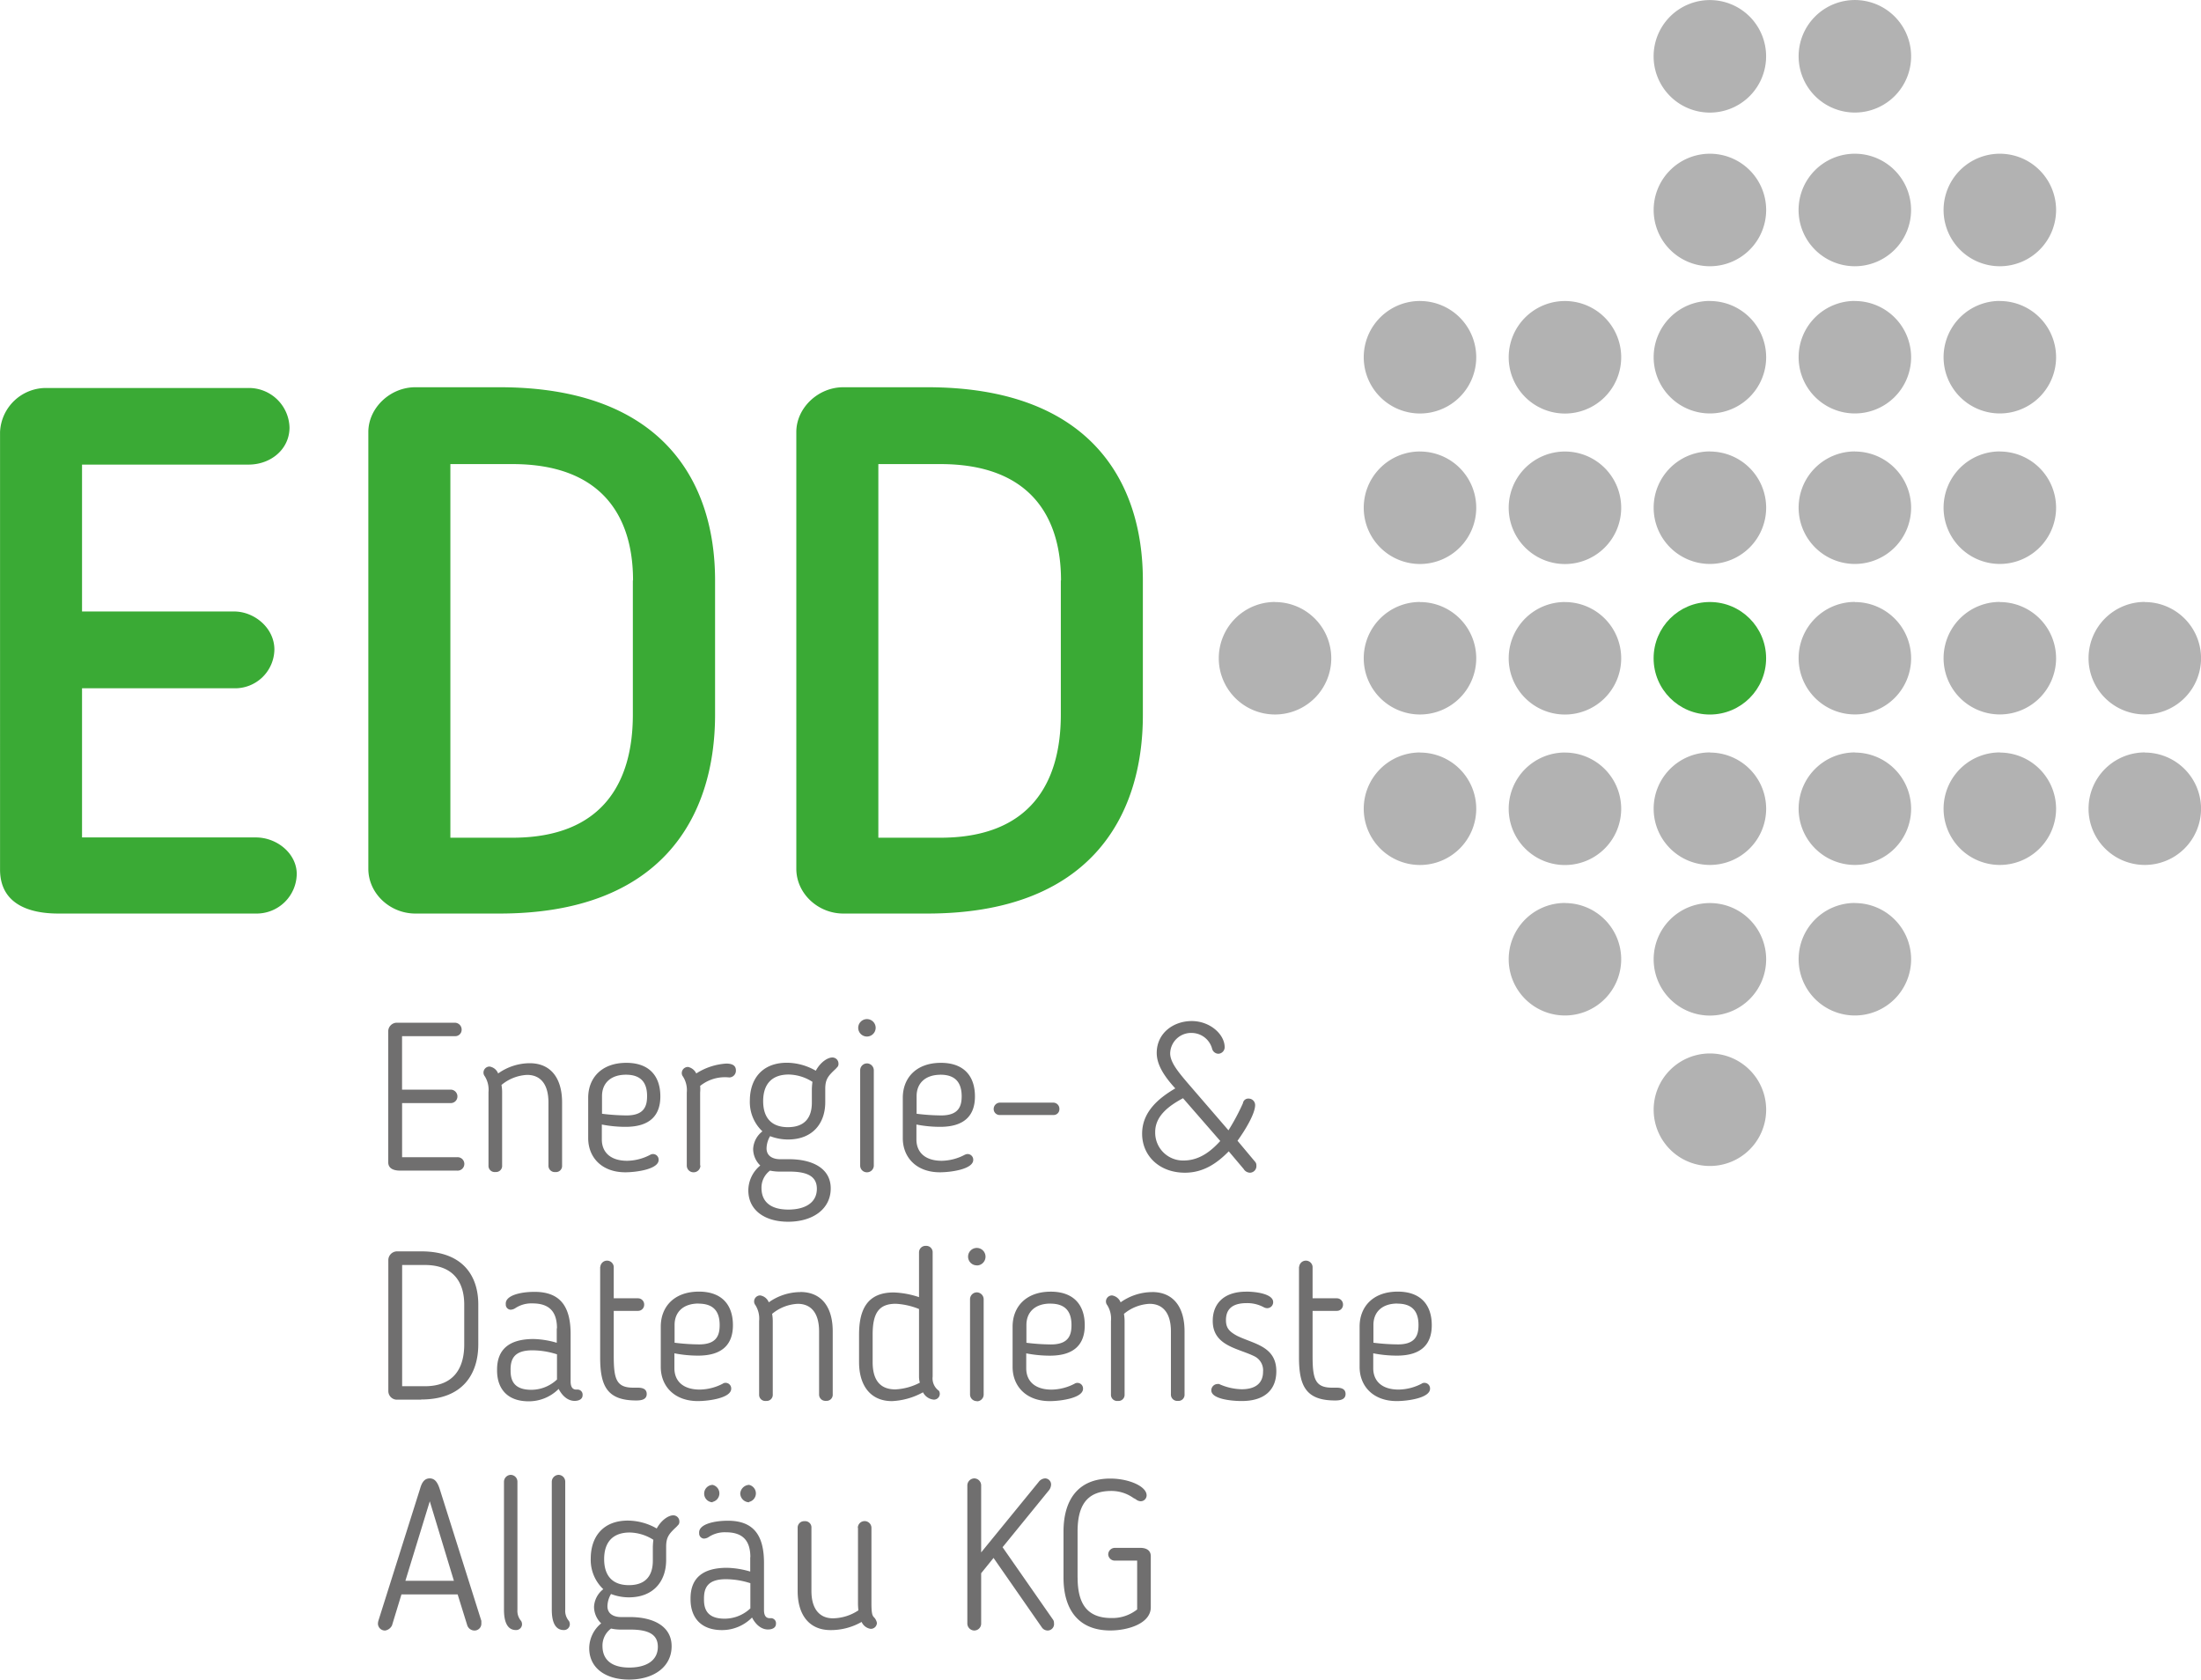
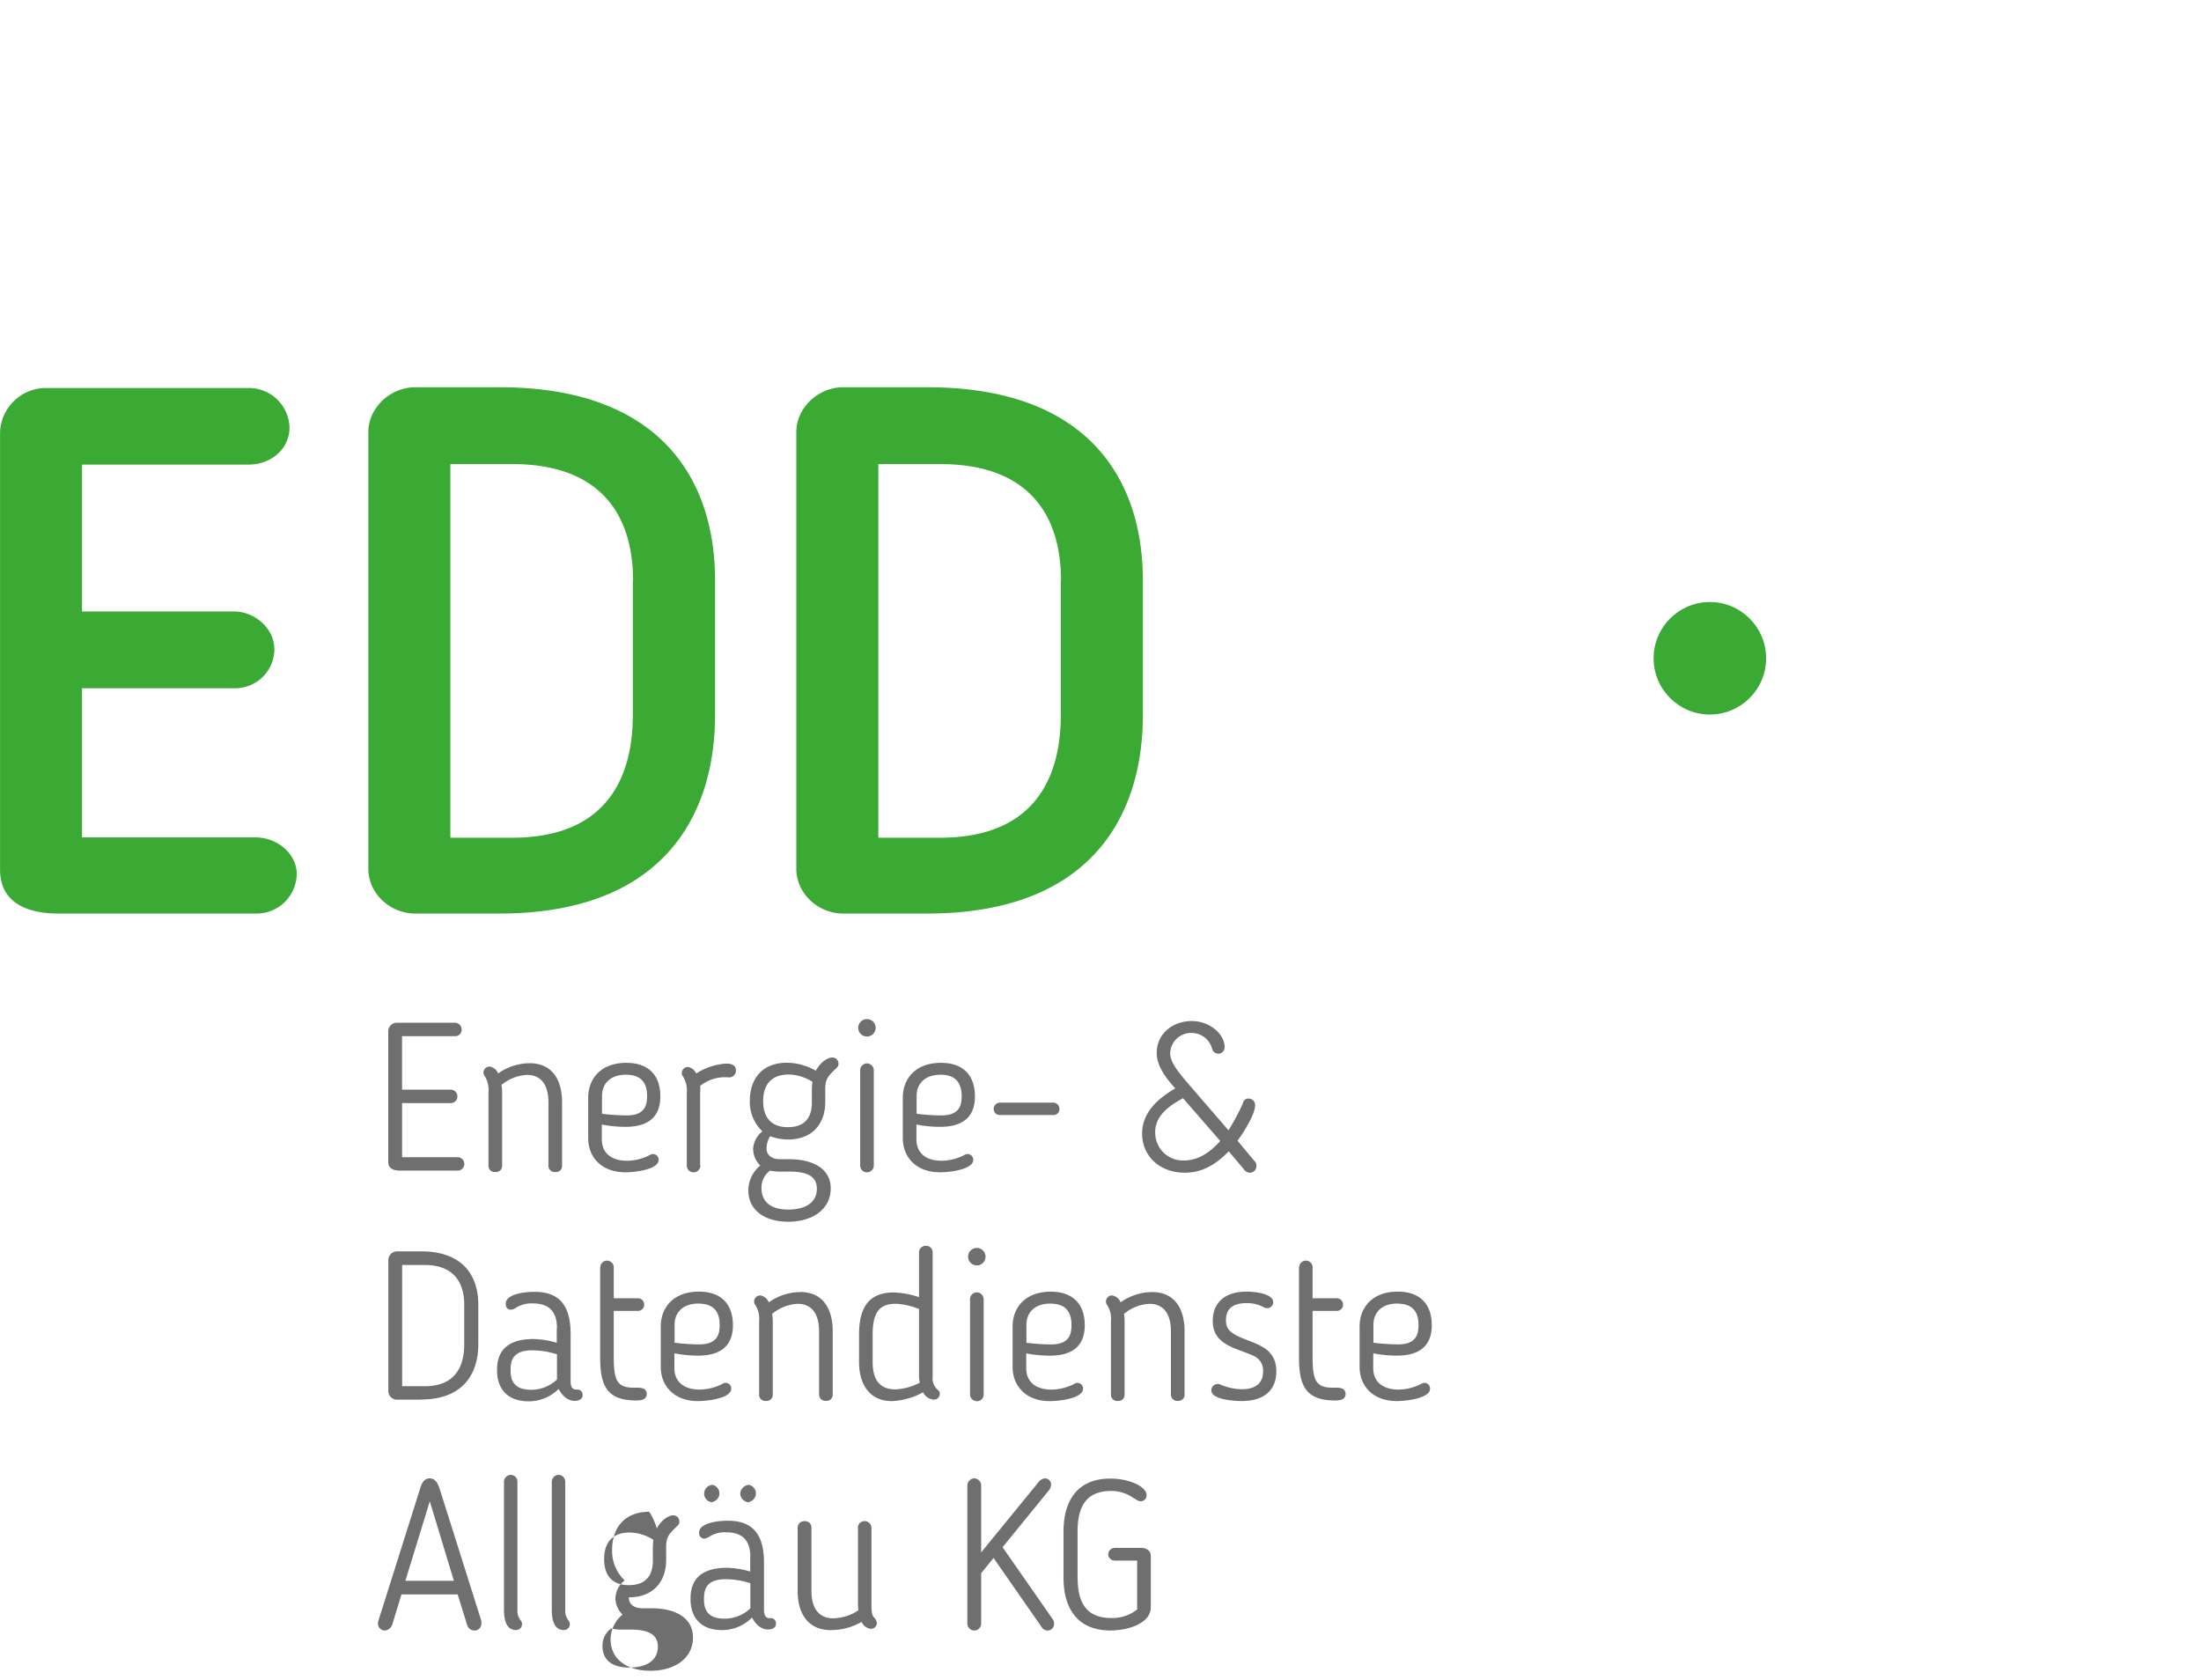
<svg xmlns="http://www.w3.org/2000/svg" width="167.44mm" height="127.76mm" viewBox="0 0 474.63 362.14">
  <defs>
    <style>.a{fill:#3aaa35;}.b{fill:#b2b2b2;}.c{fill:#706f6f;}</style>
  </defs>
  <title>edd-logo</title>
  <circle class="a" cx="368.72" cy="141.93" r="12.13" />
-   <path class="b" d="M609.87,152a12.13,12.13,0,1,1-12.13-12.13A12.13,12.13,0,0,1,609.87,152ZM629,139.86A12.13,12.13,0,1,0,641.14,152,12.13,12.13,0,0,0,629,139.86ZM597.75,173a12.13,12.13,0,1,0,12.13,12.13A12.13,12.13,0,0,0,597.75,173Zm0,31.74a12.13,12.13,0,1,0,12.13,12.13A12.13,12.13,0,0,0,597.75,204.76Zm0,32.45a12.13,12.13,0,1,0,12.13,12.13A12.13,12.13,0,0,0,597.75,237.21Zm0,64.9a12.13,12.13,0,1,0,12.13,12.13A12.13,12.13,0,0,0,597.75,302.12Zm31.26,0a12.13,12.13,0,1,0,12.13,12.13A12.13,12.13,0,0,0,629,302.12Zm31.26,0a12.13,12.13,0,1,0,12.13,12.13A12.13,12.13,0,0,0,660.27,302.12Zm31.26,0a12.13,12.13,0,1,0,12.13,12.13A12.13,12.13,0,0,0,691.53,302.12Zm0-32.45a12.13,12.13,0,1,0,12.13,12.13A12.13,12.13,0,0,0,691.53,269.67Zm-31.26,0a12.13,12.13,0,1,0,12.13,12.13A12.13,12.13,0,0,0,660.27,269.67Zm-31.26,0a12.13,12.13,0,1,0,12.13,12.13A12.13,12.13,0,0,0,629,269.67Zm31.26-32.45a12.13,12.13,0,1,0,12.13,12.13A12.13,12.13,0,0,0,660.27,237.21Zm-31.26,0a12.13,12.13,0,1,0,12.13,12.13A12.13,12.13,0,0,0,629,237.21Zm31.26-32.45a12.13,12.13,0,1,0,12.13,12.13A12.13,12.13,0,0,0,660.27,204.76Zm-31.26,0a12.13,12.13,0,1,0,12.13,12.13A12.13,12.13,0,0,0,629,204.76ZM660.27,173a12.13,12.13,0,1,0,12.13,12.13A12.13,12.13,0,0,0,660.27,173ZM629,173a12.13,12.13,0,1,0,12.13,12.13A12.13,12.13,0,0,0,629,173ZM597.75,334.57a12.13,12.13,0,1,0,12.13,12.13A12.13,12.13,0,0,0,597.75,334.57ZM566.49,204.76a12.13,12.13,0,1,0,12.13,12.13A12.13,12.13,0,0,0,566.49,204.76Zm0,32.45a12.13,12.13,0,1,0,12.13,12.13A12.13,12.13,0,0,0,566.49,237.21Zm0,32.45a12.13,12.13,0,1,0,12.13,12.13A12.13,12.13,0,0,0,566.49,269.67Zm0,32.45a12.13,12.13,0,1,0,12.13,12.13A12.13,12.13,0,0,0,566.49,302.12Zm-31.26-97.36a12.13,12.13,0,1,0,12.13,12.13A12.13,12.13,0,0,0,535.23,204.76Zm0,32.45a12.13,12.13,0,1,0,12.13,12.13A12.13,12.13,0,0,0,535.23,237.21Zm0,32.45a12.13,12.13,0,1,0,12.13,12.13A12.13,12.13,0,0,0,535.23,269.67Zm-31.26,0a12.13,12.13,0,1,0,12.13,12.13A12.13,12.13,0,0,0,504,269.67Zm31.26,32.45a12.13,12.13,0,1,0,12.13,12.13A12.13,12.13,0,0,0,535.23,302.12Zm31.26,32.45a12.13,12.13,0,1,0,12.13,12.13A12.13,12.13,0,0,0,566.49,334.57Zm62.52,0a12.13,12.13,0,1,0,12.13,12.13A12.13,12.13,0,0,0,629,334.57ZM597.75,367a12.13,12.13,0,1,0,12.13,12.13A12.13,12.13,0,0,0,597.75,367Z" transform="translate(-229.02 -139.86)" />
  <path class="a" d="M284.18,336.83H241.57c-6.59,0-12.54-2.25-12.54-9.49V233a9.93,9.93,0,0,1,10-9.49h43.58a8.76,8.76,0,0,1,8.84,8.52c0,4.66-4,8-8.84,8H246.71V271.7h32.8c4.34,0,8.68,3.54,8.68,8.2a8.48,8.48,0,0,1-8.68,8.36h-32.8v32.16h37.46c4.66,0,8.84,3.54,8.84,7.88A8.65,8.65,0,0,1,284.18,336.83Zm52.57,0H318.58c-5.47,0-10.13-4.34-10.13-9.65V233c0-5.15,4.66-9.65,10.13-9.65h18.17c34.57,0,46.47,19.78,46.47,41.65v28.94C383.22,316.24,371.48,336.83,336.75,336.83ZM365.53,265c0-14-6.91-25.08-26-25.08H326.14v80.56h13.35c19.46,0,26-11.9,26-26.53V265ZM429,336.83H410.87c-5.47,0-10.13-4.34-10.13-9.65V233c0-5.15,4.66-9.65,10.13-9.65H429c34.57,0,46.47,19.78,46.47,41.65v28.94C475.51,316.24,463.77,336.83,429,336.83ZM457.82,265c0-14-6.91-25.08-26-25.08H418.43v80.56h13.35c19.46,0,26-11.9,26-26.53V265Z" transform="translate(-229.02 -139.86)" />
-   <path class="c" d="M327.58,392.26H315.32c-1.36,0-2.58-.41-2.58-1.81V362.22a1.86,1.86,0,0,1,1.85-1.85h12.53a1.48,1.48,0,0,1,1.45,1.54,1.38,1.38,0,0,1-1.45,1.36h-11.4V374.8h10.49a1.46,1.46,0,0,1,1.45,1.45,1.43,1.43,0,0,1-1.45,1.45H315.73v11.67h11.85A1.45,1.45,0,1,1,327.58,392.26Zm15.65-23.16c4.7,0,7,3.39,7,8.46v13.61a1.32,1.32,0,0,1-1.45,1.4,1.36,1.36,0,0,1-1.49-1.4V377.55c0-3.75-1.58-5.93-4.61-5.93a9.34,9.34,0,0,0-5.52,2.17,8.83,8.83,0,0,1,.14,1.54v15.83a1.32,1.32,0,0,1-1.45,1.4,1.33,1.33,0,0,1-1.49-1.4V375.34a5.47,5.47,0,0,0-.81-3.44,1.23,1.23,0,0,1-.27-0.77,1.31,1.31,0,0,1,1.31-1.31,2.37,2.37,0,0,1,1.85,1.49A11.87,11.87,0,0,1,343.23,369.1Zm26.06,19.72a1.21,1.21,0,0,1,1.76,1.13c0,2-4.79,2.67-7.19,2.67-5.07,0-8-3.21-8-7.37v-8.68c0-4.3,2.89-7.55,8.23-7.55,4.93,0,7.33,2.85,7.33,7.24,0,4.07-2.22,6.56-7.51,6.56a26.32,26.32,0,0,1-5.11-.5v3.21c0,2.76,1.85,4.61,5.47,4.61A11,11,0,0,0,369.29,388.82ZM364,371.58c-3.26,0-5.16,1.81-5.16,4.61V380a45.29,45.29,0,0,0,5.29.36c3.8,0,4.43-2,4.43-4.16C368.57,372.94,366.89,371.58,364,371.58Zm16.06,19.59a1.46,1.46,0,0,1-1.45,1.45,1.44,1.44,0,0,1-1.49-1.45V375.43a5.47,5.47,0,0,0-.81-3.44,1.23,1.23,0,0,1-.27-0.77,1.32,1.32,0,0,1,1.36-1.31,2.52,2.52,0,0,1,1.76,1.4,13.56,13.56,0,0,1,6.47-2.13c1.58,0,2.08.63,2.08,1.45a1.45,1.45,0,0,1-1.45,1.54A8.51,8.51,0,0,0,380,374v0a7.12,7.12,0,0,1,0,1.4v15.74Zm24.88-20.45c1.09-2,2.67-2.85,3.53-2.85a1.3,1.3,0,0,1,1.36,1.31,1,1,0,0,1-.18.68l-0.41.45c-1.54,1.45-2.26,2.17-2.26,4.3v2.89c0,4.52-2.67,8.05-8.05,8.05a10.78,10.78,0,0,1-3.84-.72,5.37,5.37,0,0,0-.77,2.62c0,1.9,1.72,2.35,2.89,2.35h1.95c5.11,0,9,2,9,6.29,0,4.48-3.89,7.19-9.18,7.19-5.07,0-8.59-2.49-8.59-6.78a7,7,0,0,1,2.58-5.34,5,5,0,0,1-1.54-3.57,5.11,5.11,0,0,1,2-3.8,8.66,8.66,0,0,1-2.71-6.6c0-4.66,2.62-8.19,8-8.19A12.66,12.66,0,0,1,404.94,370.72Zm-9.86,21.53a4.56,4.56,0,0,0-1.85,3.75c0,3,2,4.66,5.79,4.66,3.57,0,6.15-1.45,6.15-4.48,0-2.62-1.94-3.71-5.93-3.71H397.3A10.16,10.16,0,0,1,395.08,392.26Zm9.14-19.13a9.82,9.82,0,0,0-5.11-1.58c-3.66,0-5.52,2.08-5.52,5.74,0,3.35,1.58,5.61,5.34,5.61,3.57,0,5.16-2,5.16-5.29v-2.94A15,15,0,0,1,404.22,373.12ZM416,363.35a1.88,1.88,0,1,1,1.85-1.85A1.89,1.89,0,0,1,416,363.35Zm0,29.27a1.44,1.44,0,0,1-1.49-1.45V370.63a1.48,1.48,0,0,1,1.49-1.49,1.5,1.5,0,0,1,1.45,1.49v20.54A1.46,1.46,0,0,1,416,392.62Zm21.13-3.8a1.21,1.21,0,0,1,1.76,1.13c0,2-4.79,2.67-7.19,2.67-5.07,0-8-3.21-8-7.37v-8.68c0-4.3,2.89-7.55,8.23-7.55,4.93,0,7.33,2.85,7.33,7.24,0,4.07-2.22,6.56-7.51,6.56a26.32,26.32,0,0,1-5.11-.5v3.21c0,2.76,1.85,4.61,5.47,4.61A11,11,0,0,0,437.11,388.82Zm-5.29-17.23c-3.26,0-5.16,1.81-5.16,4.61V380a45.29,45.29,0,0,0,5.29.36c3.8,0,4.43-2,4.43-4.16C436.38,372.94,434.71,371.58,431.81,371.58Zm24.38,8.68H444.66a1.29,1.29,0,0,1-1.36-1.27,1.37,1.37,0,0,1,1.36-1.4H456.2a1.33,1.33,0,0,1,1.27,1.4A1.24,1.24,0,0,1,456.2,380.27Zm42.34,12.44a1.64,1.64,0,0,1-1.36-.81l-3.21-3.8c-2.4,2.44-5.34,4.61-9.45,4.61-5.52,0-9.23-3.66-9.23-8.41s3.62-7.69,7.15-9.77c-2.4-2.62-4-5.11-4-7.64,0-4.3,3.62-6.88,7.55-6.88s7.1,2.85,7.1,5.65a1.41,1.41,0,0,1-1.4,1.4,1.44,1.44,0,0,1-1.31-1.09,4.58,4.58,0,0,0-4.25-3.39,4.51,4.51,0,0,0-4.79,4.39c0,1.9,1.67,3.93,3.75,6.38l8.82,10.22a47.91,47.91,0,0,0,3.12-5.84,1.16,1.16,0,0,1,1.27-1,1.4,1.4,0,0,1,1.36,1.4c0,1.85-2.13,5.38-3.8,7.69l3.75,4.48a1.13,1.13,0,0,1,.32.86A1.42,1.42,0,0,1,498.54,392.71Zm-14.43-16.06c-2.94,1.58-6,3.75-6,7.28a6,6,0,0,0,6.11,6.15c3.26,0,5.75-1.81,7.92-4.21Zm-164.27,65h-5.25a1.86,1.86,0,0,1-1.85-1.86V411.57a1.9,1.9,0,0,1,1.85-1.9h5.25c9.14,0,12.3,5.47,12.3,11.44v8.64C332.15,435.91,329,441.61,319.84,441.61Zm9.27-20.49c0-4.75-2.26-8.55-8.5-8.55h-4.89v26.14h4.89c6.33,0,8.5-4,8.5-9v-8.64Zm20,5.11c0-3.66-1.72-5.38-5.29-5.38a6.28,6.28,0,0,0-3.66,1,1.94,1.94,0,0,1-1.09.36,1.1,1.1,0,0,1-1-1.18c-0.18-1.9,3.17-2.67,6.2-2.67,5.56,0,7.78,3.17,7.78,9.09v10.22q0,1.76,1.22,1.76c0.18,0,.27,0,0.36,0a1.09,1.09,0,0,1,1,1.22c0,0.91-.9,1.22-1.72,1.22-1.4,0-2.62-1-3.44-2.58A9.08,9.08,0,0,1,343,442c-4.57,0-6.79-2.71-6.79-6.65v-0.18c0-4.34,2.58-6.6,7.87-6.6a19,19,0,0,1,5,.81v-3.12Zm-10,9v0.18c0,2.35,1,4.07,4.48,4.07a8.11,8.11,0,0,0,5.52-2.22v-5.43a17.45,17.45,0,0,0-5.07-.86C339.88,430.93,339.12,432.88,339.12,435.19ZM358.48,413a1.45,1.45,0,0,1,2.89,0v6.79h5.25a1.33,1.33,0,0,1,1.31,1.4,1.31,1.31,0,0,1-1.31,1.31h-5.25v9.68c0,5,.54,6.88,4.21,6.88,0.32,0,.59,0,0.9,0,0.86,0,2,.14,2,1.36s-1.18,1.4-2.26,1.4c-6.24,0-7.78-3.07-7.78-9.27V413Zm26.46,25.15a1.21,1.21,0,0,1,1.76,1.13c0,2-4.79,2.67-7.19,2.67-5.07,0-8-3.21-8-7.37v-8.68c0-4.3,2.89-7.55,8.23-7.55,4.93,0,7.33,2.85,7.33,7.24,0,4.07-2.22,6.56-7.51,6.56a26.32,26.32,0,0,1-5.11-.5v3.21c0,2.76,1.85,4.61,5.47,4.61A11,11,0,0,0,384.94,438.17Zm-5.29-17.23c-3.26,0-5.16,1.81-5.16,4.61v3.84a45.29,45.29,0,0,0,5.29.36c3.8,0,4.43-2,4.43-4.16C384.22,422.29,382.55,420.94,379.65,420.94Zm21.94-2.49c4.7,0,7,3.39,7,8.46v13.61a1.32,1.32,0,0,1-1.45,1.4,1.36,1.36,0,0,1-1.49-1.4V426.91c0-3.75-1.58-5.93-4.61-5.93a9.34,9.34,0,0,0-5.52,2.17,8.83,8.83,0,0,1,.14,1.54v15.83a1.32,1.32,0,0,1-1.45,1.4,1.33,1.33,0,0,1-1.49-1.4V424.69a5.47,5.47,0,0,0-.81-3.44,1.23,1.23,0,0,1-.27-0.77,1.31,1.31,0,0,1,1.31-1.31,2.37,2.37,0,0,1,1.85,1.49A11.87,11.87,0,0,1,401.59,418.45Zm25.61,1.09v-9.59a1.41,1.41,0,0,1,1.49-1.45,1.38,1.38,0,0,1,1.45,1.45v26.73a3.29,3.29,0,0,0,1.36,3.08,1.31,1.31,0,0,1,.18.63,1.26,1.26,0,0,1-1.27,1.27,2.88,2.88,0,0,1-2.35-1.58,15.29,15.29,0,0,1-6.69,1.9c-4.7,0-7.1-3.44-7.1-8.41v-5.93c0-5.38,1.76-9.09,7.46-9.09A19,19,0,0,1,427.2,419.54Zm0,2.58a15.47,15.47,0,0,0-5-1.13c-3.66,0-5,2-5,6.65v5.93c0,3.84,1.58,5.88,4.89,5.88a12.59,12.59,0,0,0,5.29-1.45,4.83,4.83,0,0,1-.18-1.31V422.11Zm12.49-9.41a1.88,1.88,0,1,1,1.85-1.85A1.89,1.89,0,0,1,439.69,412.71Zm0,29.27a1.44,1.44,0,0,1-1.49-1.45V420a1.48,1.48,0,0,1,1.49-1.49,1.5,1.5,0,0,1,1.45,1.49v20.54A1.46,1.46,0,0,1,439.69,442Zm21.12-3.8a1.21,1.21,0,0,1,1.76,1.13c0,2-4.79,2.67-7.19,2.67-5.07,0-8-3.21-8-7.37v-8.68c0-4.3,2.89-7.55,8.23-7.55,4.93,0,7.33,2.85,7.33,7.24,0,4.07-2.22,6.56-7.51,6.56a26.32,26.32,0,0,1-5.11-.5v3.21c0,2.76,1.85,4.61,5.47,4.61A11,11,0,0,0,460.81,438.17Zm-5.29-17.23c-3.26,0-5.16,1.81-5.16,4.61v3.84a45.29,45.29,0,0,0,5.29.36c3.8,0,4.43-2,4.43-4.16C460.09,422.29,458.41,420.94,455.52,420.94Zm21.94-2.49c4.7,0,7,3.39,7,8.46v13.61a1.32,1.32,0,0,1-1.45,1.4,1.36,1.36,0,0,1-1.49-1.4V426.91c0-3.75-1.58-5.93-4.61-5.93a9.34,9.34,0,0,0-5.52,2.17,8.83,8.83,0,0,1,.14,1.54v15.83a1.32,1.32,0,0,1-1.45,1.4,1.33,1.33,0,0,1-1.49-1.4V424.69a5.46,5.46,0,0,0-.81-3.44,1.24,1.24,0,0,1-.27-0.77,1.31,1.31,0,0,1,1.31-1.31,2.37,2.37,0,0,1,1.85,1.49A11.87,11.87,0,0,1,477.46,418.45Zm20.27-.09c2.31,0,5.84.54,5.84,2.26a1.29,1.29,0,0,1-1.31,1.31,1.67,1.67,0,0,1-.68-0.18,7.45,7.45,0,0,0-3.71-.91c-3.08,0-4.48,1.27-4.48,3.66,0,1.63.63,2.44,2.4,3.39,3.57,1.76,8.46,2.22,8.46,7.64,0,4-2.53,6.42-7.46,6.42-2.31,0-6.56-.45-6.56-2.31a1.37,1.37,0,0,1,1.4-1.36,0.67,0.67,0,0,1,.27,0,12.35,12.35,0,0,0,4.88,1.13c2.76,0,4.61-1.13,4.61-3.8a3.36,3.36,0,0,0-1.85-3.3c-3.53-1.76-9-2.22-9-7.64C490.54,420.89,493,418.36,497.73,418.36ZM509.18,413a1.45,1.45,0,0,1,2.89,0v6.79h5.25a1.33,1.33,0,0,1,1.31,1.4,1.31,1.31,0,0,1-1.31,1.31h-5.25v9.68c0,5,.54,6.88,4.21,6.88,0.32,0,.59,0,0.9,0,0.86,0,2,.14,2,1.36s-1.18,1.4-2.26,1.4c-6.24,0-7.78-3.07-7.78-9.27V413Zm26.46,25.15a1.21,1.21,0,0,1,1.76,1.13c0,2-4.79,2.67-7.19,2.67-5.07,0-8-3.21-8-7.37v-8.68c0-4.3,2.89-7.55,8.23-7.55,4.93,0,7.33,2.85,7.33,7.24,0,4.07-2.22,6.56-7.51,6.56a26.32,26.32,0,0,1-5.11-.5v3.21c0,2.76,1.85,4.61,5.47,4.61A11,11,0,0,0,535.64,438.17Zm-5.29-17.23c-3.26,0-5.16,1.81-5.16,4.61v3.84a45.29,45.29,0,0,0,5.29.36c3.8,0,4.43-2,4.43-4.16C534.92,422.29,533.24,420.94,530.35,420.94ZM313.55,490.33a2,2,0,0,1-1.45,1.09,1.5,1.5,0,0,1-1.58-1.49,2.63,2.63,0,0,1,.09-0.59l9-28.5c0.36-1.27.9-2.22,2.08-2.22s1.72,1,2.13,2.22l9,28.5c0,0.09,0,.41,0,0.59a1.47,1.47,0,0,1-1.58,1.49,1.64,1.64,0,0,1-1.45-1.09l-2.08-6.69H315.59Zm2.89-9.63H326.9l-5.2-17.14Zm21.26-21.35a1.5,1.5,0,0,1,1.45-1.49,1.47,1.47,0,0,1,1.45,1.49v27.59a3.34,3.34,0,0,0,.81,2.44,1.48,1.48,0,0,1,.18.63,1.26,1.26,0,0,1-1.31,1.31c-1,0-2.58-.5-2.58-4.39V459.35Zm10.31,0a1.5,1.5,0,0,1,1.45-1.49,1.47,1.47,0,0,1,1.45,1.49v27.59a3.34,3.34,0,0,0,.81,2.44,1.48,1.48,0,0,1,.18.63,1.26,1.26,0,0,1-1.31,1.31c-1,0-2.58-.5-2.58-4.39V459.35Zm22.62,10.09c1.09-2,2.67-2.85,3.53-2.85a1.3,1.3,0,0,1,1.36,1.31,1,1,0,0,1-.18.68l-0.41.45c-1.54,1.45-2.26,2.17-2.26,4.3v2.89c0,4.52-2.67,8.05-8.05,8.05a10.78,10.78,0,0,1-3.84-.72,5.37,5.37,0,0,0-.77,2.62c0,1.9,1.72,2.35,2.89,2.35h1.95c5.11,0,9,2,9,6.29,0,4.48-3.89,7.19-9.18,7.19-5.07,0-8.59-2.49-8.59-6.78a7,7,0,0,1,2.58-5.34,5,5,0,0,1-1.54-3.57,5.11,5.11,0,0,1,2-3.8,8.66,8.66,0,0,1-2.71-6.6c0-4.66,2.62-8.19,8-8.19A12.66,12.66,0,0,1,370.65,469.43ZM360.79,491a4.56,4.56,0,0,0-1.85,3.75c0,3,2,4.66,5.79,4.66,3.57,0,6.15-1.45,6.15-4.48,0-2.62-1.94-3.71-5.93-3.71H363A10.16,10.16,0,0,1,360.79,491Zm9.14-19.13a9.82,9.82,0,0,0-5.11-1.58c-3.66,0-5.52,2.08-5.52,5.74,0,3.35,1.58,5.61,5.34,5.61,3.57,0,5.16-2,5.16-5.29v-2.94A15,15,0,0,1,369.92,471.83Zm20.9,3.75c0-3.66-1.72-5.38-5.29-5.38a6.28,6.28,0,0,0-3.66,1,1.94,1.94,0,0,1-1.09.36,1.1,1.1,0,0,1-1-1.18c-0.18-1.9,3.17-2.67,6.2-2.67,5.56,0,7.78,3.17,7.78,9.09V487q0,1.76,1.22,1.76c0.18,0,.27,0,0.36,0a1.09,1.09,0,0,1,1,1.22c0,0.91-.9,1.22-1.72,1.22-1.4,0-2.62-1-3.44-2.58a9.08,9.08,0,0,1-6.47,2.71c-4.57,0-6.79-2.71-6.79-6.65v-0.18c0-4.34,2.58-6.6,7.87-6.6a19,19,0,0,1,5,.81v-3.12Zm-10,9v0.18c0,2.35,1,4.07,4.48,4.07a8.11,8.11,0,0,0,5.52-2.22v-5.43a17.45,17.45,0,0,0-5.07-.86C381.6,480.29,380.83,482.23,380.83,484.54Zm1.85-20.85a1.86,1.86,0,0,1-1.81-1.9,1.88,1.88,0,0,1,1.81-1.85A1.88,1.88,0,0,1,382.68,463.69Zm7.87,0a1.94,1.94,0,0,1-1.9-1.9,2,2,0,0,1,1.9-1.85A1.88,1.88,0,0,1,390.55,463.69ZM414,469.3a1.47,1.47,0,0,1,2.94,0v16.28c0,2.26.23,2.62,0.5,2.94a2.33,2.33,0,0,1,.68,1.27,1.31,1.31,0,0,1-1.36,1.27,2.54,2.54,0,0,1-1.94-1.49,13.38,13.38,0,0,1-6.69,1.76c-4.7,0-7.1-3.39-7.1-8.41V469.3a1.39,1.39,0,0,1,1.49-1.45A1.35,1.35,0,0,1,404,469.3v13.61c0,3.71,1.63,5.88,4.66,5.88a10.15,10.15,0,0,0,5.47-1.72,13.89,13.89,0,0,1-.09-1.49V469.3Zm29.27,6.47-2.67,3.3v10.81a1.49,1.49,0,0,1-1.49,1.54,1.52,1.52,0,0,1-1.49-1.54V460.11a1.54,1.54,0,0,1,1.49-1.49,1.51,1.51,0,0,1,1.49,1.49v14.47L453,459.39a1.84,1.84,0,0,1,1.4-.77,1.31,1.31,0,0,1,1.27,1.45,2.18,2.18,0,0,1-.36,1v0l-10.09,12.39,10.9,15.65h0a1.18,1.18,0,0,1,.18.68,1.39,1.39,0,0,1-1.31,1.63,1.53,1.53,0,0,1-1.31-.68ZM461.4,480c0,5.34,1.81,8.73,7.28,8.73a8.59,8.59,0,0,0,5.56-1.85V476.35h-4.84A1.41,1.41,0,0,1,468,475a1.44,1.44,0,0,1,1.4-1.4h5.52c1.31,0,2.26.54,2.26,1.81v11c0,3.44-4.79,5-8.73,5-6.88,0-10.09-4.52-10.09-11.4v-9.91c0-6.92,3.21-11.44,10.09-11.44,4,0,7.83,1.67,7.83,3.62a1.28,1.28,0,0,1-1.31,1.27,1.75,1.75,0,0,1-1-.41,5,5,0,0,0-.5-0.27,8.19,8.19,0,0,0-4.8-1.54c-5.47,0-7.28,3.39-7.28,8.78V480Z" transform="translate(-229.02 -139.86)" />
+   <path class="c" d="M327.58,392.26H315.32c-1.36,0-2.58-.41-2.58-1.81V362.22a1.86,1.86,0,0,1,1.85-1.85h12.53a1.48,1.48,0,0,1,1.45,1.54,1.38,1.38,0,0,1-1.45,1.36h-11.4V374.8h10.49a1.46,1.46,0,0,1,1.45,1.45,1.43,1.43,0,0,1-1.45,1.45H315.73v11.67h11.85A1.45,1.45,0,1,1,327.58,392.26Zm15.65-23.16c4.7,0,7,3.39,7,8.46v13.61a1.32,1.32,0,0,1-1.45,1.4,1.36,1.36,0,0,1-1.49-1.4V377.55c0-3.75-1.58-5.93-4.61-5.93a9.34,9.34,0,0,0-5.52,2.17,8.83,8.83,0,0,1,.14,1.54v15.83a1.32,1.32,0,0,1-1.45,1.4,1.33,1.33,0,0,1-1.49-1.4V375.34a5.47,5.47,0,0,0-.81-3.44,1.23,1.23,0,0,1-.27-0.77,1.31,1.31,0,0,1,1.31-1.31,2.37,2.37,0,0,1,1.85,1.49A11.87,11.87,0,0,1,343.23,369.1Zm26.06,19.72a1.21,1.21,0,0,1,1.76,1.13c0,2-4.79,2.67-7.19,2.67-5.07,0-8-3.21-8-7.37v-8.68c0-4.3,2.89-7.55,8.23-7.55,4.93,0,7.33,2.85,7.33,7.24,0,4.07-2.22,6.56-7.51,6.56a26.32,26.32,0,0,1-5.11-.5v3.21c0,2.76,1.85,4.61,5.47,4.61A11,11,0,0,0,369.29,388.82ZM364,371.58c-3.26,0-5.16,1.81-5.16,4.61V380a45.29,45.29,0,0,0,5.29.36c3.8,0,4.43-2,4.43-4.16C368.57,372.94,366.89,371.58,364,371.58Zm16.06,19.59a1.46,1.46,0,0,1-1.45,1.45,1.44,1.44,0,0,1-1.49-1.45V375.43a5.47,5.47,0,0,0-.81-3.44,1.23,1.23,0,0,1-.27-0.77,1.32,1.32,0,0,1,1.36-1.31,2.52,2.52,0,0,1,1.76,1.4,13.56,13.56,0,0,1,6.47-2.13c1.58,0,2.08.63,2.08,1.45a1.45,1.45,0,0,1-1.45,1.54A8.51,8.51,0,0,0,380,374v0a7.12,7.12,0,0,1,0,1.4v15.74Zm24.88-20.45c1.09-2,2.67-2.85,3.53-2.85a1.3,1.3,0,0,1,1.36,1.31,1,1,0,0,1-.18.68l-0.41.45c-1.54,1.45-2.26,2.17-2.26,4.3v2.89c0,4.52-2.67,8.05-8.05,8.05a10.78,10.78,0,0,1-3.84-.72,5.37,5.37,0,0,0-.77,2.62c0,1.9,1.72,2.35,2.89,2.35h1.95c5.11,0,9,2,9,6.29,0,4.48-3.89,7.19-9.18,7.19-5.07,0-8.59-2.49-8.59-6.78a7,7,0,0,1,2.58-5.34,5,5,0,0,1-1.54-3.57,5.11,5.11,0,0,1,2-3.8,8.66,8.66,0,0,1-2.71-6.6c0-4.66,2.62-8.19,8-8.19A12.66,12.66,0,0,1,404.94,370.72Zm-9.86,21.53a4.56,4.56,0,0,0-1.85,3.75c0,3,2,4.66,5.79,4.66,3.57,0,6.15-1.45,6.15-4.48,0-2.62-1.94-3.71-5.93-3.71H397.3A10.16,10.16,0,0,1,395.08,392.26Zm9.14-19.13a9.82,9.82,0,0,0-5.11-1.58c-3.66,0-5.52,2.08-5.52,5.74,0,3.35,1.58,5.61,5.34,5.61,3.57,0,5.16-2,5.16-5.29v-2.94A15,15,0,0,1,404.22,373.12ZM416,363.35a1.88,1.88,0,1,1,1.85-1.85A1.89,1.89,0,0,1,416,363.35Zm0,29.27a1.44,1.44,0,0,1-1.49-1.45V370.63a1.48,1.48,0,0,1,1.49-1.49,1.5,1.5,0,0,1,1.45,1.49v20.54A1.46,1.46,0,0,1,416,392.62Zm21.13-3.8a1.21,1.21,0,0,1,1.76,1.13c0,2-4.79,2.67-7.19,2.67-5.07,0-8-3.21-8-7.37v-8.68c0-4.3,2.89-7.55,8.23-7.55,4.93,0,7.33,2.85,7.33,7.24,0,4.07-2.22,6.56-7.51,6.56a26.32,26.32,0,0,1-5.11-.5v3.21c0,2.76,1.85,4.61,5.47,4.61A11,11,0,0,0,437.11,388.82Zm-5.29-17.23c-3.26,0-5.16,1.81-5.16,4.61V380a45.29,45.29,0,0,0,5.29.36c3.8,0,4.43-2,4.43-4.16C436.38,372.94,434.71,371.58,431.81,371.58Zm24.38,8.68H444.66a1.29,1.29,0,0,1-1.36-1.27,1.37,1.37,0,0,1,1.36-1.4H456.2a1.33,1.33,0,0,1,1.27,1.4A1.24,1.24,0,0,1,456.2,380.27Zm42.34,12.44a1.64,1.64,0,0,1-1.36-.81l-3.21-3.8c-2.4,2.44-5.34,4.61-9.45,4.61-5.52,0-9.23-3.66-9.23-8.41s3.62-7.69,7.15-9.77c-2.4-2.62-4-5.11-4-7.64,0-4.3,3.62-6.88,7.55-6.88s7.1,2.85,7.1,5.65a1.41,1.41,0,0,1-1.4,1.4,1.44,1.44,0,0,1-1.31-1.09,4.58,4.58,0,0,0-4.25-3.39,4.51,4.51,0,0,0-4.79,4.39c0,1.9,1.67,3.93,3.75,6.38l8.82,10.22a47.91,47.91,0,0,0,3.12-5.84,1.16,1.16,0,0,1,1.27-1,1.4,1.4,0,0,1,1.36,1.4c0,1.85-2.13,5.38-3.8,7.69l3.75,4.48a1.13,1.13,0,0,1,.32.86A1.42,1.42,0,0,1,498.54,392.71Zm-14.43-16.06c-2.94,1.58-6,3.75-6,7.28a6,6,0,0,0,6.11,6.15c3.26,0,5.75-1.81,7.92-4.21Zm-164.27,65h-5.25a1.86,1.86,0,0,1-1.85-1.86V411.57a1.9,1.9,0,0,1,1.85-1.9h5.25c9.14,0,12.3,5.47,12.3,11.44v8.64C332.15,435.91,329,441.61,319.84,441.61Zm9.27-20.49c0-4.75-2.26-8.55-8.5-8.55h-4.89v26.14h4.89c6.33,0,8.5-4,8.5-9v-8.64Zm20,5.11c0-3.66-1.72-5.38-5.29-5.38a6.28,6.28,0,0,0-3.66,1,1.94,1.94,0,0,1-1.09.36,1.1,1.1,0,0,1-1-1.18c-0.18-1.9,3.17-2.67,6.2-2.67,5.56,0,7.78,3.17,7.78,9.09v10.22q0,1.76,1.22,1.76c0.18,0,.27,0,0.36,0a1.09,1.09,0,0,1,1,1.22c0,0.91-.9,1.22-1.72,1.22-1.4,0-2.62-1-3.44-2.58A9.08,9.08,0,0,1,343,442c-4.57,0-6.79-2.71-6.79-6.65v-0.18c0-4.34,2.58-6.6,7.87-6.6a19,19,0,0,1,5,.81v-3.12Zm-10,9v0.18c0,2.35,1,4.07,4.48,4.07a8.11,8.11,0,0,0,5.52-2.22v-5.43a17.45,17.45,0,0,0-5.07-.86C339.88,430.93,339.12,432.88,339.12,435.19ZM358.48,413a1.45,1.45,0,0,1,2.89,0v6.79h5.25a1.33,1.33,0,0,1,1.31,1.4,1.31,1.31,0,0,1-1.31,1.31h-5.25v9.68c0,5,.54,6.88,4.21,6.88,0.32,0,.59,0,0.9,0,0.86,0,2,.14,2,1.36s-1.18,1.4-2.26,1.4c-6.24,0-7.78-3.07-7.78-9.27V413Zm26.46,25.15a1.21,1.21,0,0,1,1.76,1.13c0,2-4.79,2.67-7.19,2.67-5.07,0-8-3.21-8-7.37v-8.68c0-4.3,2.89-7.55,8.23-7.55,4.93,0,7.33,2.85,7.33,7.24,0,4.07-2.22,6.56-7.51,6.56a26.32,26.32,0,0,1-5.11-.5v3.21c0,2.76,1.85,4.61,5.47,4.61A11,11,0,0,0,384.94,438.17Zm-5.29-17.23c-3.26,0-5.16,1.81-5.16,4.61v3.84a45.29,45.29,0,0,0,5.29.36c3.8,0,4.43-2,4.43-4.16C384.22,422.29,382.55,420.94,379.65,420.94Zm21.94-2.49c4.7,0,7,3.39,7,8.46v13.61a1.32,1.32,0,0,1-1.45,1.4,1.36,1.36,0,0,1-1.49-1.4V426.91c0-3.75-1.58-5.93-4.61-5.93a9.34,9.34,0,0,0-5.52,2.17,8.83,8.83,0,0,1,.14,1.54v15.83a1.32,1.32,0,0,1-1.45,1.4,1.33,1.33,0,0,1-1.49-1.4V424.69a5.47,5.47,0,0,0-.81-3.44,1.23,1.23,0,0,1-.27-0.77,1.31,1.31,0,0,1,1.31-1.31,2.37,2.37,0,0,1,1.85,1.49A11.87,11.87,0,0,1,401.59,418.45Zm25.61,1.09v-9.59a1.41,1.41,0,0,1,1.49-1.45,1.38,1.38,0,0,1,1.45,1.45v26.73a3.29,3.29,0,0,0,1.36,3.08,1.31,1.31,0,0,1,.18.63,1.26,1.26,0,0,1-1.27,1.27,2.88,2.88,0,0,1-2.35-1.58,15.29,15.29,0,0,1-6.69,1.9c-4.7,0-7.1-3.44-7.1-8.41v-5.93c0-5.38,1.76-9.09,7.46-9.09A19,19,0,0,1,427.2,419.54Zm0,2.58a15.47,15.47,0,0,0-5-1.13c-3.66,0-5,2-5,6.65v5.93c0,3.84,1.58,5.88,4.89,5.88a12.59,12.59,0,0,0,5.29-1.45,4.83,4.83,0,0,1-.18-1.31V422.11Zm12.49-9.41a1.88,1.88,0,1,1,1.85-1.85A1.89,1.89,0,0,1,439.69,412.71Zm0,29.27a1.44,1.44,0,0,1-1.49-1.45V420a1.48,1.48,0,0,1,1.49-1.49,1.5,1.5,0,0,1,1.45,1.49v20.54A1.46,1.46,0,0,1,439.69,442Zm21.12-3.8a1.21,1.21,0,0,1,1.76,1.13c0,2-4.79,2.67-7.19,2.67-5.07,0-8-3.21-8-7.37v-8.68c0-4.3,2.89-7.55,8.23-7.55,4.93,0,7.33,2.85,7.33,7.24,0,4.07-2.22,6.56-7.51,6.56a26.32,26.32,0,0,1-5.11-.5v3.21c0,2.76,1.85,4.61,5.47,4.61A11,11,0,0,0,460.81,438.17Zm-5.29-17.23c-3.26,0-5.16,1.81-5.16,4.61v3.84a45.29,45.29,0,0,0,5.29.36c3.8,0,4.43-2,4.43-4.16C460.09,422.29,458.41,420.94,455.52,420.94Zm21.94-2.49c4.7,0,7,3.39,7,8.46v13.61a1.32,1.32,0,0,1-1.45,1.4,1.36,1.36,0,0,1-1.49-1.4V426.91c0-3.75-1.58-5.93-4.61-5.93a9.34,9.34,0,0,0-5.52,2.17,8.83,8.83,0,0,1,.14,1.54v15.83a1.32,1.32,0,0,1-1.45,1.4,1.33,1.33,0,0,1-1.49-1.4V424.69a5.46,5.46,0,0,0-.81-3.44,1.24,1.24,0,0,1-.27-0.77,1.31,1.31,0,0,1,1.31-1.31,2.37,2.37,0,0,1,1.85,1.49A11.87,11.87,0,0,1,477.46,418.45Zm20.27-.09c2.31,0,5.84.54,5.84,2.26a1.29,1.29,0,0,1-1.31,1.31,1.67,1.67,0,0,1-.68-0.18,7.45,7.45,0,0,0-3.71-.91c-3.08,0-4.48,1.27-4.48,3.66,0,1.63.63,2.44,2.4,3.39,3.57,1.76,8.46,2.22,8.46,7.64,0,4-2.53,6.42-7.46,6.42-2.31,0-6.56-.45-6.56-2.31a1.37,1.37,0,0,1,1.4-1.36,0.67,0.67,0,0,1,.27,0,12.35,12.35,0,0,0,4.88,1.13c2.76,0,4.61-1.13,4.61-3.8a3.36,3.36,0,0,0-1.85-3.3c-3.53-1.76-9-2.22-9-7.64C490.54,420.89,493,418.36,497.73,418.36ZM509.18,413a1.45,1.45,0,0,1,2.89,0v6.79h5.25a1.33,1.33,0,0,1,1.31,1.4,1.31,1.31,0,0,1-1.31,1.31h-5.25v9.68c0,5,.54,6.88,4.21,6.88,0.32,0,.59,0,0.9,0,0.86,0,2,.14,2,1.36s-1.18,1.4-2.26,1.4c-6.24,0-7.78-3.07-7.78-9.27V413Zm26.46,25.15a1.21,1.21,0,0,1,1.76,1.13c0,2-4.79,2.67-7.19,2.67-5.07,0-8-3.21-8-7.37v-8.68c0-4.3,2.89-7.55,8.23-7.55,4.93,0,7.33,2.85,7.33,7.24,0,4.07-2.22,6.56-7.51,6.56a26.32,26.32,0,0,1-5.11-.5v3.21c0,2.76,1.85,4.61,5.47,4.61A11,11,0,0,0,535.64,438.17Zm-5.29-17.23c-3.26,0-5.16,1.81-5.16,4.61v3.84a45.29,45.29,0,0,0,5.29.36c3.8,0,4.43-2,4.43-4.16C534.92,422.29,533.24,420.94,530.35,420.94ZM313.55,490.33a2,2,0,0,1-1.45,1.09,1.5,1.5,0,0,1-1.58-1.49,2.63,2.63,0,0,1,.09-0.59l9-28.5c0.36-1.27.9-2.22,2.08-2.22s1.72,1,2.13,2.22l9,28.5c0,0.09,0,.41,0,0.59a1.47,1.47,0,0,1-1.58,1.49,1.64,1.64,0,0,1-1.45-1.09l-2.08-6.69H315.59Zm2.89-9.63H326.9l-5.2-17.14Zm21.26-21.35a1.5,1.5,0,0,1,1.45-1.49,1.47,1.47,0,0,1,1.45,1.49v27.59a3.34,3.34,0,0,0,.81,2.44,1.48,1.48,0,0,1,.18.63,1.26,1.26,0,0,1-1.31,1.31c-1,0-2.58-.5-2.58-4.39V459.35Zm10.31,0a1.5,1.5,0,0,1,1.45-1.49,1.47,1.47,0,0,1,1.45,1.49v27.59a3.34,3.34,0,0,0,.81,2.44,1.48,1.48,0,0,1,.18.63,1.26,1.26,0,0,1-1.31,1.31c-1,0-2.58-.5-2.58-4.39V459.35Zm22.62,10.09c1.09-2,2.67-2.85,3.53-2.85a1.3,1.3,0,0,1,1.36,1.31,1,1,0,0,1-.18.68l-0.41.45c-1.54,1.45-2.26,2.17-2.26,4.3v2.89c0,4.52-2.67,8.05-8.05,8.05c0,1.9,1.72,2.35,2.89,2.35h1.95c5.11,0,9,2,9,6.29,0,4.48-3.89,7.19-9.18,7.19-5.07,0-8.59-2.49-8.59-6.78a7,7,0,0,1,2.58-5.34,5,5,0,0,1-1.54-3.57,5.11,5.11,0,0,1,2-3.8,8.66,8.66,0,0,1-2.71-6.6c0-4.66,2.62-8.19,8-8.19A12.66,12.66,0,0,1,370.65,469.43ZM360.79,491a4.56,4.56,0,0,0-1.85,3.75c0,3,2,4.66,5.79,4.66,3.57,0,6.15-1.45,6.15-4.48,0-2.62-1.94-3.71-5.93-3.71H363A10.16,10.16,0,0,1,360.79,491Zm9.14-19.13a9.82,9.82,0,0,0-5.11-1.58c-3.66,0-5.52,2.08-5.52,5.74,0,3.35,1.58,5.61,5.34,5.61,3.57,0,5.16-2,5.16-5.29v-2.94A15,15,0,0,1,369.92,471.83Zm20.9,3.75c0-3.66-1.72-5.38-5.29-5.38a6.28,6.28,0,0,0-3.66,1,1.94,1.94,0,0,1-1.09.36,1.1,1.1,0,0,1-1-1.18c-0.18-1.9,3.17-2.67,6.2-2.67,5.56,0,7.78,3.17,7.78,9.09V487q0,1.76,1.22,1.76c0.18,0,.27,0,0.36,0a1.09,1.09,0,0,1,1,1.22c0,0.91-.9,1.22-1.72,1.22-1.4,0-2.62-1-3.44-2.58a9.08,9.08,0,0,1-6.47,2.71c-4.57,0-6.79-2.71-6.79-6.65v-0.18c0-4.34,2.58-6.6,7.87-6.6a19,19,0,0,1,5,.81v-3.12Zm-10,9v0.18c0,2.35,1,4.07,4.48,4.07a8.11,8.11,0,0,0,5.52-2.22v-5.43a17.45,17.45,0,0,0-5.07-.86C381.6,480.29,380.83,482.23,380.83,484.54Zm1.85-20.85a1.86,1.86,0,0,1-1.81-1.9,1.88,1.88,0,0,1,1.81-1.85A1.88,1.88,0,0,1,382.68,463.69Zm7.87,0a1.94,1.94,0,0,1-1.9-1.9,2,2,0,0,1,1.9-1.85A1.88,1.88,0,0,1,390.55,463.69ZM414,469.3a1.47,1.47,0,0,1,2.94,0v16.28c0,2.26.23,2.62,0.5,2.94a2.33,2.33,0,0,1,.68,1.27,1.31,1.31,0,0,1-1.36,1.27,2.54,2.54,0,0,1-1.94-1.49,13.38,13.38,0,0,1-6.69,1.76c-4.7,0-7.1-3.39-7.1-8.41V469.3a1.39,1.39,0,0,1,1.49-1.45A1.35,1.35,0,0,1,404,469.3v13.61c0,3.71,1.63,5.88,4.66,5.88a10.15,10.15,0,0,0,5.47-1.72,13.89,13.89,0,0,1-.09-1.49V469.3Zm29.27,6.47-2.67,3.3v10.81a1.49,1.49,0,0,1-1.49,1.54,1.52,1.52,0,0,1-1.49-1.54V460.11a1.54,1.54,0,0,1,1.49-1.49,1.51,1.51,0,0,1,1.49,1.49v14.47L453,459.39a1.84,1.84,0,0,1,1.4-.77,1.31,1.31,0,0,1,1.27,1.45,2.18,2.18,0,0,1-.36,1v0l-10.09,12.39,10.9,15.65h0a1.18,1.18,0,0,1,.18.68,1.39,1.39,0,0,1-1.31,1.63,1.53,1.53,0,0,1-1.31-.68ZM461.4,480c0,5.34,1.81,8.73,7.28,8.73a8.59,8.59,0,0,0,5.56-1.85V476.35h-4.84A1.41,1.41,0,0,1,468,475a1.44,1.44,0,0,1,1.4-1.4h5.52c1.31,0,2.26.54,2.26,1.81v11c0,3.44-4.79,5-8.73,5-6.88,0-10.09-4.52-10.09-11.4v-9.91c0-6.92,3.21-11.44,10.09-11.44,4,0,7.83,1.67,7.83,3.62a1.28,1.28,0,0,1-1.31,1.27,1.75,1.75,0,0,1-1-.41,5,5,0,0,0-.5-0.27,8.19,8.19,0,0,0-4.8-1.54c-5.47,0-7.28,3.39-7.28,8.78V480Z" transform="translate(-229.02 -139.86)" />
</svg>